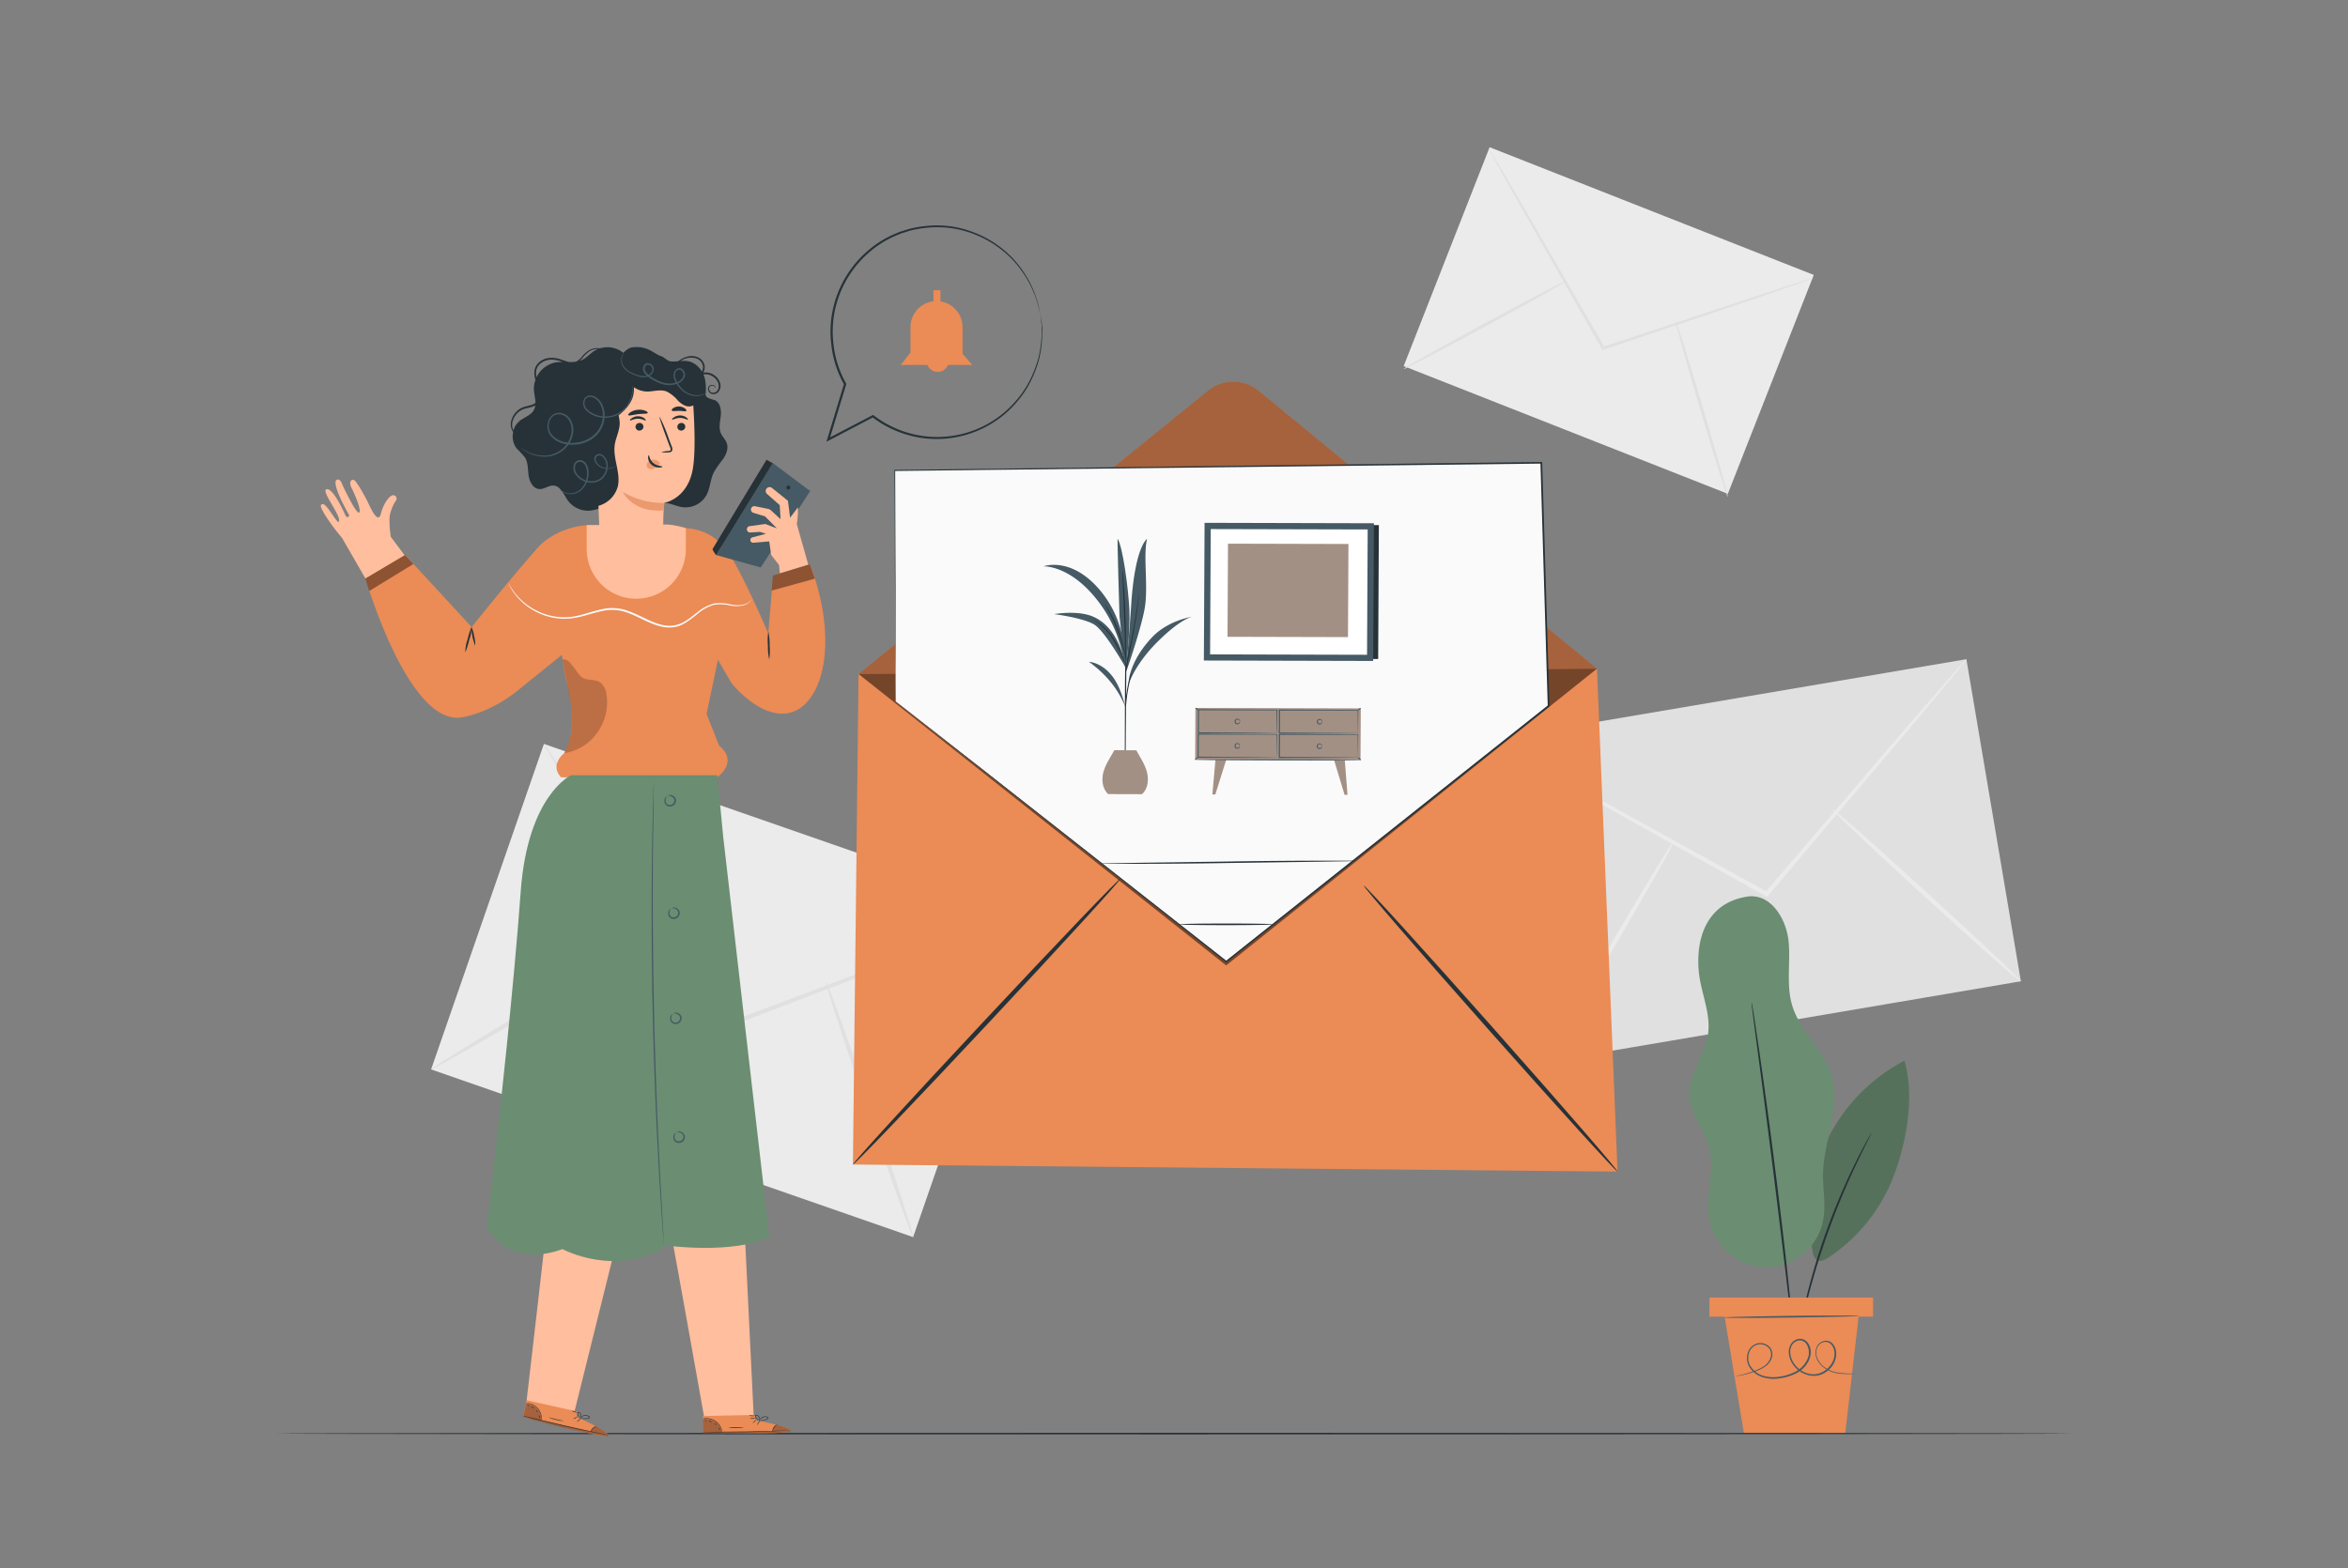
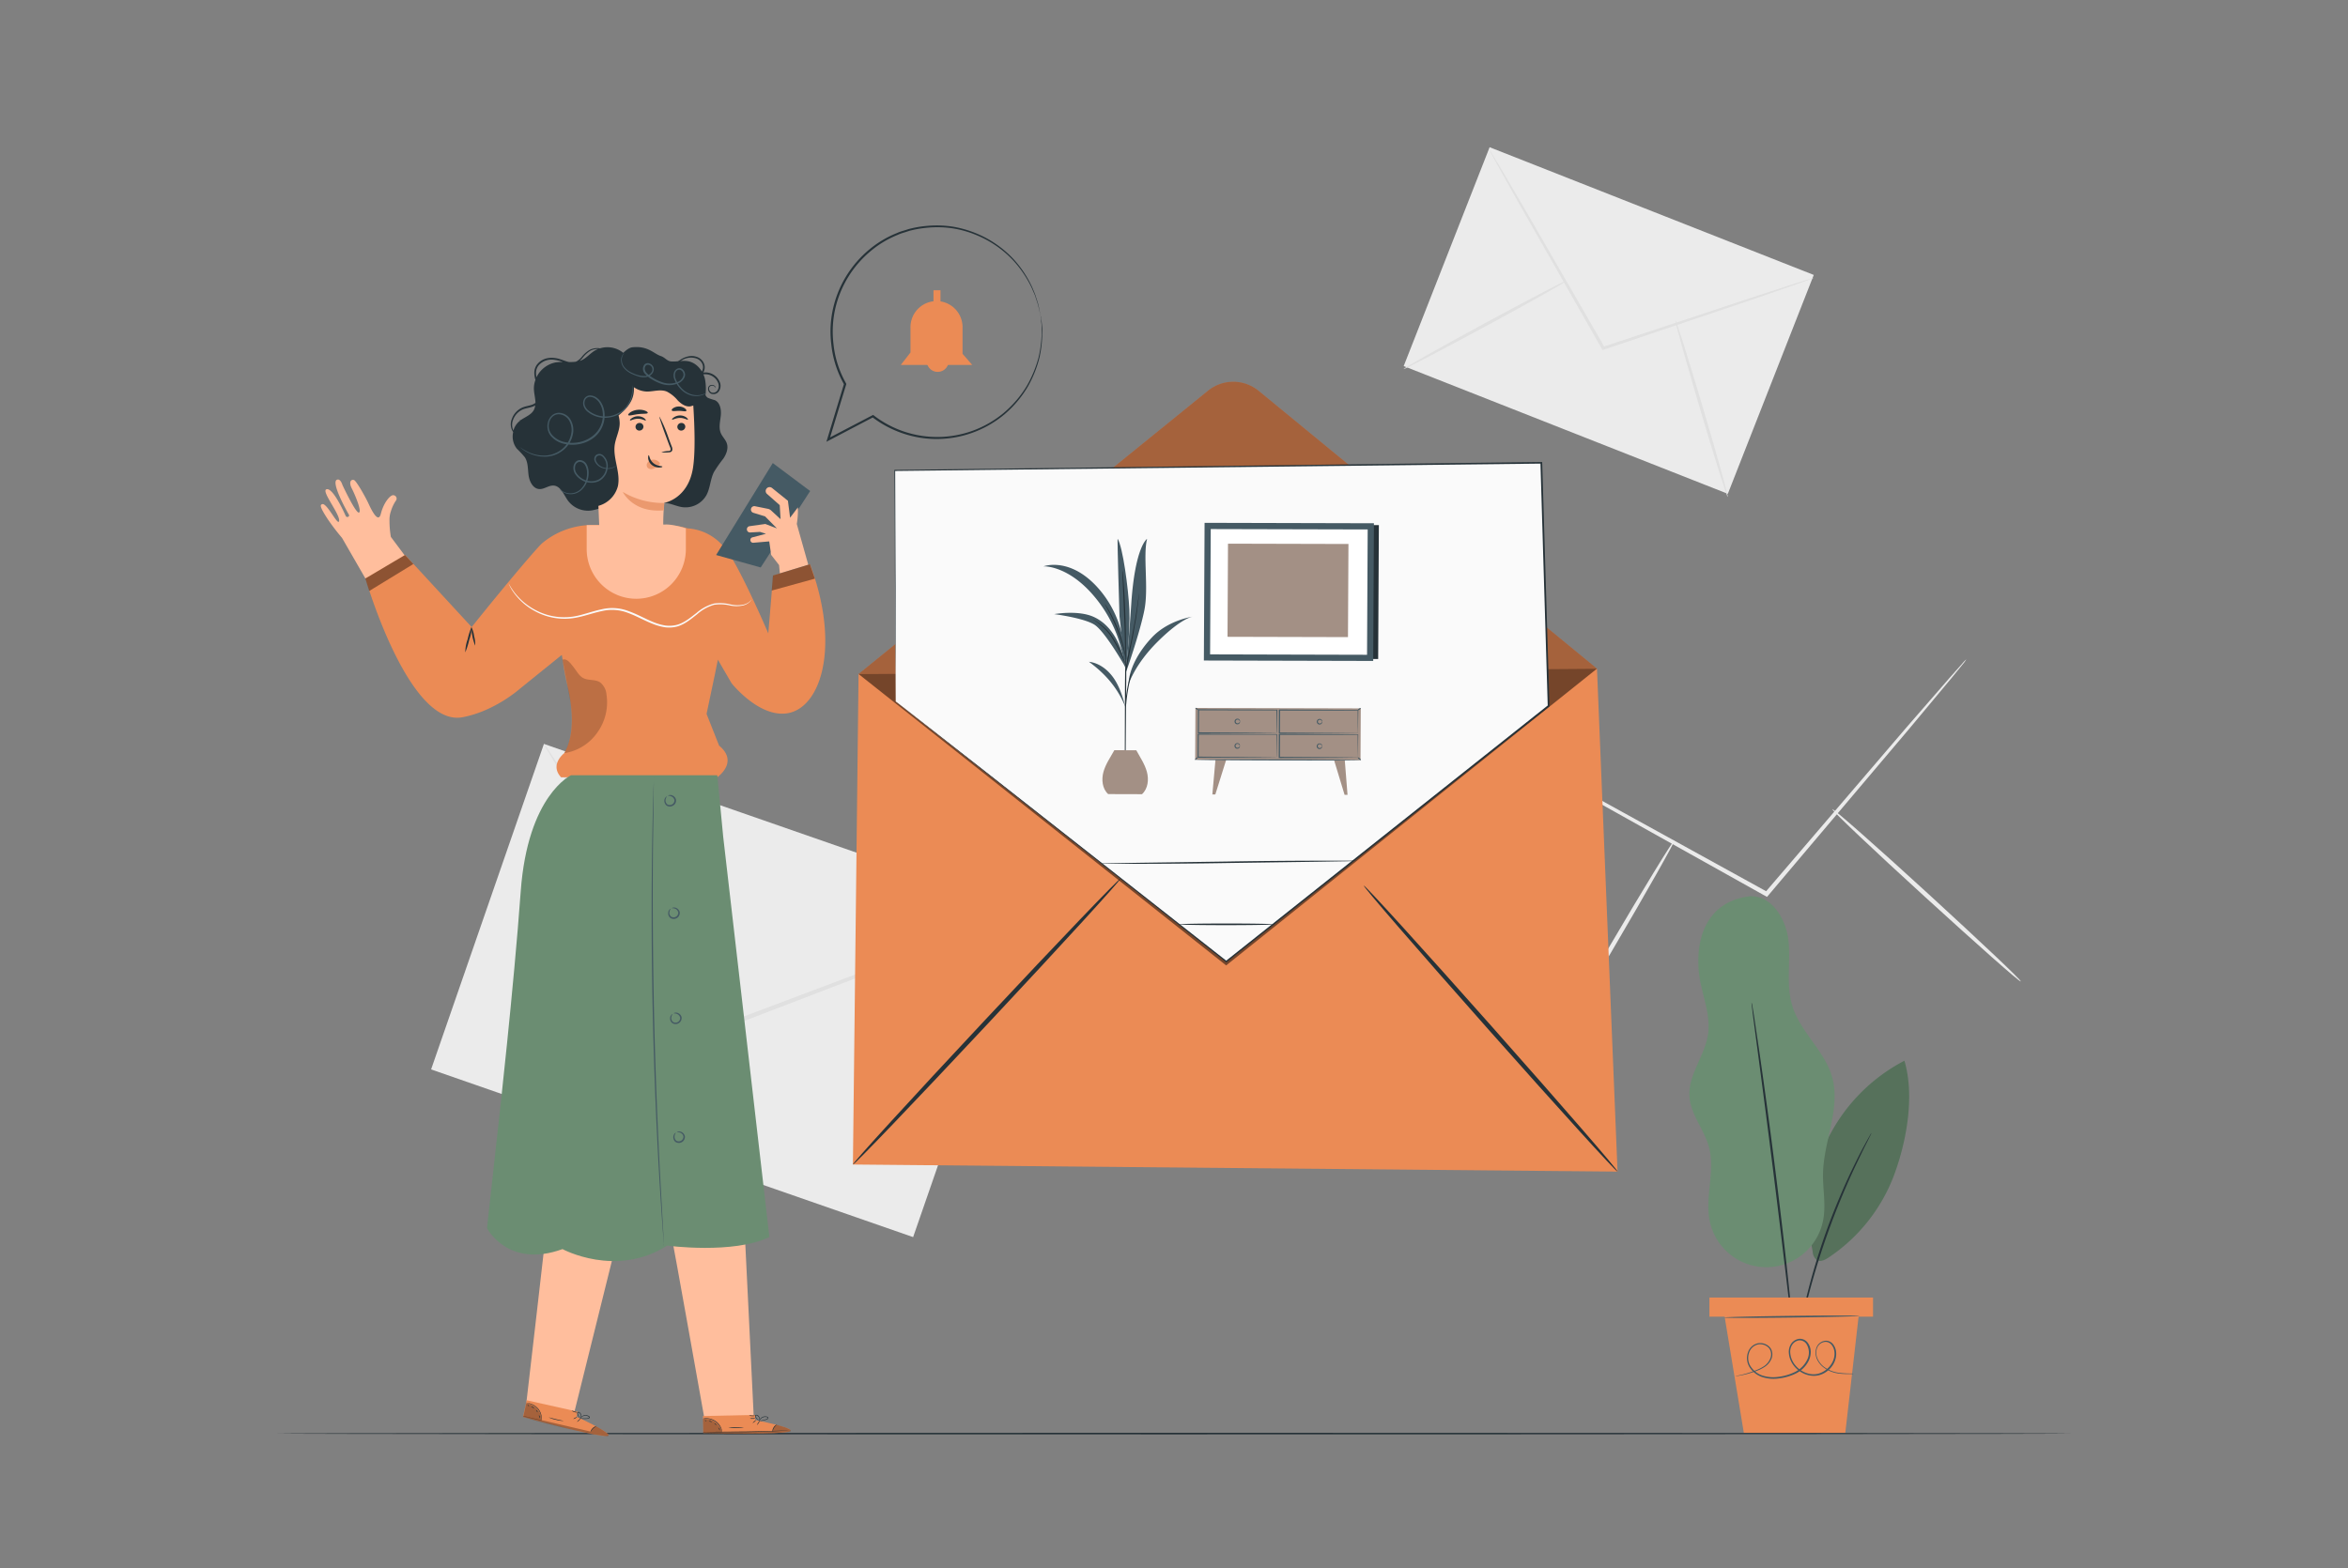
<svg xmlns="http://www.w3.org/2000/svg" width="470" height="314" fill="none">
  <rect width="100%" height="100%" fill="#808080" stroke="none" />
  <path d="M108.877 148.953l-22.584 65.175 96.488 33.577 22.584-65.174-96.488-33.578z" fill="#EBEBEB" />
  <path d="M205.358 182.516c-.38.223-.781.41-1.197.559l-3.503 1.419-12.959 5.08-42.977 16.485-.357.132-.201-.32-.495-.779-24.766-39.601-7.42-12.058-1.974-3.303a7.389 7.389 0 01-.626-1.187c.296.335.558.699.783 1.086l2.125 3.209 7.664 11.926 25.004 39.457c.163.27.332.534.488.779l-.557-.188 43.077-16.222 13.066-4.829 3.566-1.256a6.694 6.694 0 011.259-.389z" fill="#E0E0E0" />
-   <path d="M86.292 214.148c-.131-.22 10.221-6.625 23.118-14.312 12.897-7.687 23.462-13.735 23.594-13.515.132.22-10.221 6.626-23.124 14.312-12.903 7.687-23.456 13.703-23.588 13.515zm79.067-17.515c.238-.082 4.337 11.304 9.149 25.377 4.813 14.074 8.517 25.598 8.272 25.679-.244.082-4.336-11.304-9.149-25.377-4.813-14.074-8.516-25.597-8.272-25.679zm228.255-64.643l-95.477 16.217 10.908 64.493 95.477-16.218-10.908-64.492z" fill="#E0E0E0" />
  <path d="M393.603 132.018c-.214.36-.462.698-.739 1.011l-2.263 2.782-8.46 10.149a86295.95 86295.95 0 00-28.2 33.347l-.232.276-.313-.176-.764-.421-38.616-21.59-11.649-6.632-3.134-1.84a6.197 6.197 0 01-1.065-.697c.399.146.785.327 1.153.54l3.227 1.702 11.788 6.38 38.74 21.352.765.421-.545.101 28.413-33.178 8.667-9.966a588.582 588.582 0 002.387-2.682c.256-.315.537-.609.84-.879z" fill="#EBEBEB" />
  <path d="M309.035 212.722c-.207-.125 5.477-10.186 12.696-22.469 7.219-12.284 13.248-22.144 13.455-22.018.206.126-5.477 10.18-12.697 22.47-7.219 12.29-13.247 22.137-13.454 22.017zm57.753-50.698c.163-.176 8.774 7.391 19.157 16.912 10.384 9.52 18.731 17.383 18.562 17.584-.169.201-8.735-7.404-19.157-16.912-10.421-9.508-18.75-17.389-18.562-17.584zM298.177 29.477l-17.2 43.825 64.884 25.574 17.201-43.826-64.885-25.573z" fill="#EBEBEB" />
  <path d="M363.042 55.635a3.898 3.898 0 01-.834.345l-2.425.88-8.98 3.108-29.773 10.048-.244.081-.126-.226-.313-.54-15.786-27.7a3419.83 3419.83 0 01-4.725-8.429l-1.253-2.304a4.832 4.832 0 01-.401-.83c.194.237.366.492.514.76.338.572.789 1.32 1.359 2.249l4.901 8.333c4.111 7.116 9.745 16.85 15.961 27.632l.313.547-.369-.145 29.823-9.872 9.024-2.945 2.463-.735a5.73 5.73 0 01.871-.258z" fill="#E0E0E0" />
  <path d="M280.96 73.897c-.088-.151 7.15-4.24 16.162-9.125 9.011-4.886 16.381-8.717 16.462-8.566.082.15-7.144 4.239-16.162 9.106-9.017 4.867-16.381 8.742-16.462 8.585zm54.408-9.741c.17-.05 2.651 7.819 5.54 17.584 2.889 9.766 5.108 17.697 4.938 17.748-.169.05-2.65-7.813-5.539-17.584-2.889-9.772-5.108-17.697-4.939-17.748z" fill="#E0E0E0" />
  <path d="M414.59 287.046c0 .088-80.413.163-179.583.163s-179.597-.075-179.597-.163c0-.088 80.395-.163 179.597-.163 99.201 0 179.583.069 179.583.163z" fill="#263238" />
  <path d="M73.132 115.841l8.96-3.184-3.853-5.156a20.054 20.054 0 01-.276-3.448 5.328 5.328 0 01.301-1.746 8.016 8.016 0 01.934-1.997.683.683 0 00-.627-1.143c-.627.157-1.805 1.589-2.337 3.712-.533 2.123-1.987-1.005-2.507-2.129s-2.413-4.54-2.895-4.647c-.702-.157-.997.571-.42 1.683.576 1.111 2.062 4.578 1.447 4.842-.614.263-3.315-5.527-3.315-5.527s-.376-1.331-1.09-1.048c-1.29.502 2.05 6.437 2.381 6.989.232.39-.42.697-.626.27-.207-.427-2.576-5.834-3.892-5.331-1.009.383 2.701 4.904 2.57 6.28-.132 1.375-2.463-3.712-3.416-3.31-.35.151-.627.314 1.166 3.052a44.97 44.97 0 002.826 3.699l4.681 8.126" fill="#FFBE9D" />
  <path d="M153.789 126.818s-4.424-10.349-7.476-15.379c-2.876-4.735-6.686-5.502-8.717-5.652a13.777 13.777 0 00-2.581-.534l-16.576-.132a15.69 15.69 0 00-9.907 3.642c-.771.628-6.505 7.298-14.12 16.793l-13.316-14.444-7.94 4.71s8.623 29.836 19.427 27.789c6.43-1.199 11.443-5.671 11.443-5.671l8.429-6.807.194 1.13c.169 1.375.595 3.599.921 4.942 1.015 4.265 1.585 9.879-.627 13.597 0 0-3.001 2.304-.626 4.835h31.239s4.424-3.008.382-6.349l-2.506-6.349 1.635-7.749.627-3.103 2.751 4.723s5.439 6.858 11.098 6.016c6.8-1.017 10.741-13.433 4.606-29.849l-7.394 2.255-.966 11.586z" fill="#EB8B55" />
  <path opacity=".4" d="M73.13 115.841l.784 2.487 8.824-5.395-1.667-1.802-7.94 4.71z" fill="#000" />
  <path opacity=".2" d="M112.938 150.802a9.84 9.84 0 006.58-4.057 10.315 10.315 0 001.88-7.687 3.428 3.428 0 00-1.304-2.449c-.984-.628-2.331-.302-3.353-.848-.839-.446-1.284-1.363-1.88-2.116-.595-.754-1.391-1.922-2.256-1.545 0 0 1.047 5.526 1.504 7.988.458 2.462.627 5.997-.256 8.578a10.774 10.774 0 01-.915 2.136z" fill="#000" />
  <path d="M93.135 130.624a7.94 7.94 0 01.463-2.594c.192-.858.456-1.698.79-2.512a7.546 7.546 0 01-.464 2.594 15.524 15.524 0 01-.79 2.512z" fill="#263238" />
  <path d="M95.115 129.274a10.53 10.53 0 01-.752-3.724 5.39 5.39 0 01.54 1.827c.177.616.25 1.257.212 1.897z" fill="#263238" />
  <path d="M154.686 92.718l-11.342 18.413 8.923 2.493 9.902-15.304-7.483-5.602z" fill="#455A64" />
  <path d="M153.978 108.405l.383 2.695 1.585 2.041.157 1.67 5.69-1.733-2.3-8.164c.184-1.1.26-2.214.226-3.329l-1.567 2.079-.432-3.391-3.203-2.581a.78.78 0 00-1.015 1.18l2.576 2.274.169 2.807-1.88-1.733a1.362 1.362 0 00-.658-.34l-2.588-.521a.673.673 0 00-.717.331.684.684 0 00.022.708c.086.13.214.227.363.274l2.356.722 2.381 2.411-2.331-.891-3.165.446a.625.625 0 00-.526.628.628.628 0 00.627.628l2.011-.113 1.185.37-2.72.722a.543.543 0 00-.407.559.551.551 0 00.183.386.543.543 0 00.406.135l3.189-.27z" fill="#FFBE9D" />
  <path opacity=".4" d="M154.725 115.232l-.245 3.014 8.63-2.38-.99-2.889-7.395 2.255z" fill="#000" />
-   <path d="M143.342 111.156s-.764-1.036-.702-1.212c.063-.176 10.792-17.88 10.792-17.88l1.253.68-11.343 18.412zm14.184-13.816a.394.394 0 01.663.371.385.385 0 01-.267.286.393.393 0 01-.202.009.415.415 0 01-.219-.628" fill="#263238" />
  <path d="M150.4 120.067c-.08.168-.191.319-.326.446a2.936 2.936 0 01-1.397.729 6.262 6.262 0 01-2.507 0 8.571 8.571 0 00-3.215-.145 8.778 8.778 0 00-3.39 1.884c-1.122.861-2.306 1.928-3.898 2.431a6.317 6.317 0 01-2.507.194 10.962 10.962 0 01-2.506-.697c-1.642-.628-3.215-1.557-4.945-2.185a8.774 8.774 0 00-5.232-.364c-1.699.351-3.29.942-4.876 1.256a12.293 12.293 0 01-8.353-1.156 12.536 12.536 0 01-4.387-3.768 9.17 9.17 0 01-1.047-1.84c.044 0 .345.678 1.154 1.765a12.837 12.837 0 004.386 3.617 12.15 12.15 0 008.203 1.068c1.561-.34 3.134-.936 4.876-1.3a9.055 9.055 0 015.414.37c1.767.628 3.347 1.558 4.957 2.198.781.322 1.597.552 2.432.685a6.172 6.172 0 002.381-.176c1.504-.465 2.682-1.495 3.81-2.355a8.934 8.934 0 013.516-1.884 8.596 8.596 0 013.296.188 6.18 6.18 0 002.431.063 2.967 2.967 0 001.379-.628c.124-.125.241-.257.351-.396z" fill="#FAFAFA" />
-   <path d="M153.972 132.031a11.714 11.714 0 01-.256-2.782c-.087-.932-.06-1.87.081-2.795.197.914.283 1.848.257 2.782.086.932.059 1.87-.082 2.795z" fill="#263238" />
  <path d="M134.426 247.501c.269 1.093 6.661 37.008 6.661 37.008l9.795-.735-1.792-36.675-14.664.402z" fill="#FFBE9D" />
  <path d="M151.176 284.346l-.031-1.036-10.434.219.063 3.404h.626c2.87.094 14.602.289 16.5-.282 2.144-.622-6.724-2.305-6.724-2.305z" fill="#EB8B55" />
  <path opacity=".3" d="M144.541 286.782a3.367 3.367 0 00-1.372-2.034 3.708 3.708 0 00-2.444-.66l.056 2.707 3.76-.013z" fill="#000" />
  <path opacity=".3" d="M155.513 285.313s3.133.773 2.738 1.256c-.395.484-12.239.703-17.478.371v-.22l13.837-.138s.301-1.237.903-1.269z" fill="#000" />
  <path d="M140.623 286.713h.689l1.88.044c1.598 0 3.798.032 6.236 0 2.437-.031 4.637-.125 6.235-.207l1.88-.107.508-.037h.181-.695l-1.88.069c-1.592.056-3.798.132-6.229.169-2.432.038-4.638.05-6.236.05h-2.569v.019z" fill="#263238" />
  <path d="M154.624 286.726c.074-.296.185-.581.332-.848.18-.253.39-.483.627-.684a1.328 1.328 0 00-.74.628 1.258 1.258 0 00-.219.904zm-3.095-1.394s.169-.151.32-.377c.15-.226.238-.421.207-.44-.032-.018-.17.151-.314.377s-.244.421-.213.44zm-.854-.402s.188-.082.364-.232c.175-.151.294-.296.275-.321-.019-.025-.188.082-.363.233-.176.15-.301.301-.276.32zm-.55-.904c.175.059.362.078.545.056.182.019.366-.002.539-.063a1.376 1.376 0 00-.545-.056 1.406 1.406 0 00-.539.063zm-.195-.641c.187.116.406.171.626.157.214.032.432-.001.627-.094a4.101 4.101 0 00-.627 0 3.46 3.46 0 00-.626-.063z" fill="#263238" />
  <path d="M151.861 284.484c.222.035.449.035.671 0 .239-.03.474-.085.702-.163.142-.036.279-.091.407-.163a.324.324 0 00.099-.081.333.333 0 00.058-.114.218.218 0 00-.107-.245 1.25 1.25 0 00-1.504.358 1.12 1.12 0 00-.207.421v.169c.06-.195.158-.377.289-.534.15-.17.346-.294.564-.358a1.09 1.09 0 01.796.038c.106.069.068.189-.044.251a1.93 1.93 0 01-.376.157 4.745 4.745 0 01-.683.183c-.408.081-.665.081-.665.081z" fill="#263238" />
  <path d="M152.035 284.484a.633.633 0 00.063-.433.995.995 0 00-.188-.452.679.679 0 00-.564-.308.238.238 0 00-.162.102.249.249 0 00-.039.187c.017.1.058.195.119.276.093.137.202.261.326.371a.958.958 0 00.389.245s-.138-.107-.326-.302a2.1 2.1 0 01-.288-.37c-.094-.126-.163-.365 0-.396a.634.634 0 01.444.257.955.955 0 01.195.402c.024.139.035.28.031.421zm-11.262-.421s.301-.031.771 0a3.545 3.545 0 011.686.628 3.14 3.14 0 011.078 1.357c.169.414.188.691.213.691a.458.458 0 000-.195 2.658 2.658 0 00-.119-.521 3.028 3.028 0 00-1.091-1.426 3.388 3.388 0 00-1.754-.628 3.015 3.015 0 00-.57 0c-.145.063-.214.082-.214.094zm5.051 1.752c.501.102 1.013.14 1.523.113a6.342 6.342 0 001.517-.138c0-.037-.684 0-1.523 0-.84 0-1.511-.006-1.517.025z" fill="#263238" />
  <path d="M143.787 285.853s.057.132.132.276c.075.145.112.27.15.27.038 0 .05-.157-.037-.32-.088-.163-.22-.251-.245-.226zm-.783-.879s.044.125.15.226c.107.1.22.163.245.138.025-.025-.044-.126-.157-.226-.113-.101-.219-.157-.238-.138zm-1.109-.383c0 .031.144.031.301.075s.263.119.288.101c.025-.019-.062-.157-.25-.214-.188-.057-.351.006-.339.038zm-.788-.176s.05.075.138.107c.088.031.169.031.181 0 .013-.032-.05-.082-.137-.114-.088-.031-.169-.025-.182.007z" fill="#263238" />
  <path d="M109.51 244.506c-.05 1.124-4.117 36.097-4.117 36.097l9.581 2.129 8.843-35.633-14.307-2.593z" fill="#FFBE9D" />
  <path d="M115.407 283.661l.22-1.005-10.19-2.279-.746 3.322.627.176c2.764.778 14.113 3.768 16.099 3.661 2.206-.119-6.01-3.875-6.01-3.875z" fill="#EB8B55" />
  <path opacity=".3" d="M108.413 284.484a3.35 3.35 0 00-.846-2.305 3.703 3.703 0 00-2.218-1.224l-.589 2.644 3.653.885z" fill="#000" />
  <path opacity=".3" d="M119.393 285.64s2.839 1.494 2.363 1.884c-.477.389-12.051-2.242-17.065-3.812l.063-.208 13.473 3.14s.571-1.117 1.166-1.004z" fill="#000" />
-   <path d="M104.598 283.448l.169.056.495.145 1.824.49c1.547.402 3.684.935 6.059 1.476 2.375.54 4.537.985 6.104 1.287l1.88.345.508.082h.181l-.175-.044-.501-.107-1.88-.383a334.998 334.998 0 01-6.098-1.319 343.116 343.116 0 01-6.066-1.444l-1.817-.427-.502-.119a.59.59 0 00-.181-.038z" fill="#263238" />
  <path d="M118.188 286.801a3.77 3.77 0 01.526-.747c.239-.2.499-.373.777-.515-.331.037-.637.19-.865.433-.247.21-.405.507-.438.829zm-2.675-2.091s.206-.107.401-.295c.194-.189.332-.352.307-.371-.025-.018-.201.107-.395.289s-.338.352-.313.377zm-.733-.59a.872.872 0 00.407-.145c.207-.107.364-.22.345-.245-.019-.025-.2.032-.407.138-.207.107-.358.22-.345.252zm-.356-1.683c.151.15.342.253.551.295.199.079.416.101.627.063a3.117 3.117 0 00-.589-.176 4.219 4.219 0 00-.589-.182z" fill="#263238" />
  <path d="M116.041 283.963c.2.078.412.125.627.138.241.023.485.023.727 0 .143-.006.286-.027.426-.063a.35.35 0 00.207-.151.261.261 0 00.018-.141.26.26 0 00-.062-.129 1.256 1.256 0 00-1.548 0 1.058 1.058 0 00-.307.358c-.05.095-.057.157-.05.157.106-.173.244-.324.407-.445a1.18 1.18 0 01.627-.214 1.08 1.08 0 01.764.226c.088.094 0 .195-.106.232a2.124 2.124 0 01-.395.07 5.575 5.575 0 01-.708 0c-.376-.007-.621-.057-.627-.038z" fill="#263238" />
  <path d="M116.202 284.026s.138-.12.169-.402a1.016 1.016 0 00-.081-.484.674.674 0 00-.185-.276.67.67 0 00-.292-.157.244.244 0 00-.257.238.639.639 0 00.05.296c.057.153.132.299.226.433.08.134.189.248.32.333 0 0-.107-.138-.245-.371a2.487 2.487 0 01-.194-.427c-.063-.15-.069-.395.1-.383.169.013.301.207.37.352.066.137.1.287.1.439a1.9 1.9 0 01-.081.409zm-10.829-3.115s.295.038.746.195a3.494 3.494 0 011.491.992c.385.449.636.997.727 1.582.026.238.038.477.038.716 0 0 .031-.069.044-.188.019-.18.019-.361 0-.54a3.043 3.043 0 00-.715-1.639 3.412 3.412 0 00-1.566-1.005 2.936 2.936 0 00-.564-.113.566.566 0 00-.201 0zm4.488 2.907c.461.219.947.377 1.448.471.492.137.999.213 1.51.226 0-.031-.67-.144-1.479-.339-.808-.194-1.466-.389-1.479-.358z" fill="#263238" />
  <path d="M107.875 283.366s0 .145.063.302c.062.157.044.289.081.295.038.006.088-.138.044-.314s-.163-.302-.188-.283zm-.559-1.036s0 .132.101.251c.1.119.175.207.2.195.025-.013 0-.132-.094-.251-.094-.12-.175-.214-.207-.195zm-.984-.641c0 .038.138.063.276.145.138.081.232.182.263.169.031-.012 0-.169-.201-.27-.2-.1-.338-.075-.338-.044zm-.721-.345s.032.088.107.138c.075.05.156.069.175.038.018-.032 0-.088-.107-.138-.106-.05-.156-.076-.175-.038zM145.48 88.749c-.257-.747-.89-1.306-1.197-2.035-.457-1.092-.119-2.33 0-3.504s-.125-2.606-1.197-3.09a11.078 11.078 0 01-1.378-.458c-.84-.528-.796-1.72-.872-2.707a5.546 5.546 0 00-.488-1.884l.175-.056a2.776 2.776 0 013.202 1.588 1.631 1.631 0 01-.112 1.577 1.034 1.034 0 01-1.216.395.862.862 0 01-.445-.954.628.628 0 01.689-.39.675.675 0 01.483.27c.075.114.081.195.094.189.012-.006 0-.082 0-.22a.738.738 0 00-.533-.383.93.93 0 00-.482.038.715.715 0 00-.42.427 1.066 1.066 0 00.52 1.256 1.296 1.296 0 001.579-.44 1.936 1.936 0 00.188-1.884 3.099 3.099 0 00-3.296-1.884 2.069 2.069 0 00.194-1.67 2.344 2.344 0 00-1.448-1.457 3.127 3.127 0 00-1.836-.1 4.651 4.651 0 00-1.447.627c-.408.264-.721.553-1.022.748-.249.18-.54.292-.846.326a1.327 1.327 0 01-.758-.157s.194.302.765.302a1.83 1.83 0 00.946-.296c.332-.188.664-.47 1.053-.703a3.435 3.435 0 013.02-.446 2.012 2.012 0 011.253 1.256 1.624 1.624 0 01-.432 1.677 3.65 3.65 0 00-1.354-1.394c-1.253-.71-3.133-.365-3.76.93L124.819 70.7a5.011 5.011 0 00-4.725-.948l-.213-.038a3.44 3.44 0 00-1.736.29 5.648 5.648 0 00-1.749 1.531 4.012 4.012 0 01-.983.823 1.966 1.966 0 01-.201.076 9.032 9.032 0 01-1.372.05c-.865-.201-1.761-.697-2.827-.804a4.373 4.373 0 00-1.779.126 3.425 3.425 0 00-1.592 1.01 2.721 2.721 0 00-.689 1.828c.008.484.084.963.225 1.426a4.91 4.91 0 00-.301 1.947c.044.872.295 1.79.307 2.643a2.498 2.498 0 01-.846.434c-.538.17-1.121.25-1.673.464a3.903 3.903 0 00-2.218 2.355 2.744 2.744 0 00-.189 1.335c.048.454.207.889.465 1.265a3.973 3.973 0 00.727 3.322c.57.544 1.108 1.12 1.61 1.727.677 1.05.577 2.4.752 3.637.176 1.237.884 2.643 2.131 2.725 1.002.063 1.88-.779 2.907-.697 1.404.113 1.981 1.802 2.795 2.958a5.01 5.01 0 004.669 2.035c1.253-.17 2.544-.848 3.791-.534 1.573.402 2.507 2.248 4.13 2.48 1.191.17 2.3-.628 3.19-1.444.89-.816 1.786-1.758 2.977-1.972 1.428-.257 2.807.628 4.248.804a4.802 4.802 0 004.738-2.38c.79-1.438.783-3.203 1.529-4.666a26.198 26.198 0 011.88-2.682c.589-.885 1.047-2.022.683-3.077zm-41.235-4.635a.837.837 0 00-.351 0s.107 0 .282.07l-.194.144a3.768 3.768 0 00-1.216 1.884 2.703 2.703 0 01-.062-2.142 3.601 3.601 0 012.055-2.135c.502-.188 1.072-.27 1.655-.446a2.68 2.68 0 00.714-.32 2.381 2.381 0 01-.294.973c-.539.936-1.68 1.332-2.589 1.972zm7.019-11.555a5.41 5.41 0 00-3.873 2.977 4.083 4.083 0 01-.1-.86 2.403 2.403 0 01.595-1.596 3.463 3.463 0 013.058-1.036 7.216 7.216 0 011.686.434 9.018 9.018 0 00-1.366.081zm5.158-.433c-.126.056-.257.094-.383.138a6.67 6.67 0 00.52-.527 5.813 5.813 0 011.642-1.52 3.197 3.197 0 011.523-.327 4.07 4.07 0 00-.777.383c-.877.565-1.573 1.413-2.525 1.853z" fill="#263238" />
  <path d="M138.713 93.698c.489-3.09.338-8.164.075-12.316a6.566 6.566 0 00-7.232-6.123l-10.772 1.143a2.175 2.175 0 00-1.949 2.217l1.109 26.521h-2.506v4.804a9.957 9.957 0 002.907 7.034 9.916 9.916 0 0014.038 0 9.962 9.962 0 002.907-7.034v-4.157s-2.582-.848-4.148-.76h-.382c0-2.431.2-4.334.2-4.334s4.769-.772 5.753-6.995z" fill="#FFBE9D" />
  <path d="M137.176 85.408a.805.805 0 01-.771.804.756.756 0 01-.821-.722.805.805 0 01.771-.804.766.766 0 01.821.722zm.515-1.382c-.1.1-.702-.345-1.56-.345-.859 0-1.486.433-1.58.326-.094-.106.057-.232.333-.433a2.22 2.22 0 011.253-.39c.45-.002.889.139 1.253.403.257.2.351.39.301.44zm-8.893 1.382a.8.8 0 01-.764.804.756.756 0 01-.821-.722.794.794 0 01.765-.804.758.758 0 01.561.188.767.767 0 01.259.534zm.469-1.225c-.1.107-.702-.339-1.56-.339-.859 0-1.485.434-1.579.327-.094-.107.056-.233.332-.434a2.126 2.126 0 011.253-.389c.45-.006.89.135 1.253.402.257.201.351.402.301.433zm3.111 6.368a5.663 5.663 0 011.391-.25c.219 0 .426-.064.463-.214a1.13 1.13 0 00-.144-.628 53.483 53.483 0 01-.626-1.67c-.896-2.375-1.548-4.328-1.448-4.365a29.734 29.734 0 011.799 4.239c.213.59.419 1.143.626 1.683.139.264.179.569.113.86a.56.56 0 01-.363.32c-.121.033-.245.05-.37.05a5.56 5.56 0 01-1.441-.025z" fill="#263238" />
  <path d="M132.972 100.712a15.764 15.764 0 01-8.316-2.223s2.018 4.277 8.228 3.693l.088-1.47zm-.959-8.088a1.544 1.544 0 00-1.385-.578 1.406 1.406 0 00-.971.527.892.892 0 00-.069 1.024 1.05 1.05 0 001.122.283c.402-.137.775-.35 1.097-.628a.97.97 0 00.244-.258.286.286 0 00.05-.16.286.286 0 00-.05-.16" fill="#EB996E" />
  <path d="M129.858 91.148c.138 0 .138.923.934 1.583.796.659 1.786.559 1.792.69.007.132-.219.183-.626.195a2.291 2.291 0 01-1.492-.527 1.991 1.991 0 01-.727-1.326c-.019-.389.057-.621.119-.615zm-.208-8.466c-.081.233-.94.12-1.943.245-1.002.126-1.817.396-1.949.182-.062-.094.082-.313.408-.54.434-.285.931-.46 1.447-.508a3.297 3.297 0 011.523.175c.37.151.583.333.514.446zm7.729-.414c-.151.195-.746 0-1.454 0s-1.31.132-1.448-.075c-.063-.1 0-.296.295-.478a2.04 2.04 0 011.178-.32c.417.007.822.143 1.159.39.251.188.332.389.27.483z" fill="#263238" />
  <path d="M141.101 75.831c-.427-1.658-1.68-3.19-3.359-3.504-1.097-.201-2.219.12-3.328.05-.921-.056-1.253-.791-2.124-1.08-1.454-.477-2.57-2.098-5.709-1.758-.84.094-1.918 1.067-2.689 2.172-1.203-.52-2.788.038-3.653.421-1.799.785-2.92 2.813-3.278 4.873-.357 2.06-.062 4.177.226 6.249.132.942.263 1.884.401 2.838.051.63.219 1.243.495 1.81l-1.429 13.313a5.513 5.513 0 004.347-.422 5.532 5.532 0 002.684-3.453c.552-2.619-.902-5.282-.67-7.95.138-1.59 1.034-3.065 1.028-4.66a6.307 6.307 0 00-.226-1.551c2.507-2.054 3.171-3.706 3.065-5.652a4.828 4.828 0 002.632.873c1.328 0 2.713-.503 3.954 0a6.902 6.902 0 012.212 1.796c.683.678 1.567 1.3 2.507 1.168a6.55 6.55 0 001.303-.459 1.567 1.567 0 011.341 0c.507-1.643.6-3.386.27-5.074z" fill="#263238" />
  <path d="M103.977 89.465c.642.467 1.334.863 2.061 1.18.854.36 1.769.555 2.695.572a5.723 5.723 0 003.44-1.036 5.25 5.25 0 002.219-3.642 3.813 3.813 0 00-.47-2.337 2.513 2.513 0 00-2.037-1.256 1.834 1.834 0 00-1.178.39 2.332 2.332 0 00-.727 1.086 2.71 2.71 0 00.476 2.594 4.52 4.52 0 002.457 1.47c.987.233 2.013.25 3.008.05.998-.2 1.936-.63 2.738-1.257a5.182 5.182 0 001.699-2.342 5.243 5.243 0 00.225-2.788 4.118 4.118 0 00-.464-1.256 2.876 2.876 0 00-.846-.993 2.004 2.004 0 00-1.146-.433 1.058 1.058 0 00-.959.54 1.52 1.52 0 00-.119 1.124c.121.374.337.71.626.974a5.402 5.402 0 007.295-.283 5.655 5.655 0 001.372-2.374 6.35 6.35 0 00.195-2.348c.057.204.091.415.1.628a5.43 5.43 0 01-.163 1.777 5.87 5.87 0 01-1.366 2.468 5.396 5.396 0 01-3.334 1.639 5.49 5.49 0 01-4.293-1.288 2.44 2.44 0 01-.689-1.099 1.821 1.821 0 01.144-1.35 1.368 1.368 0 011.216-.697c.485.02.951.192 1.335.49.389.286.709.658.933 1.086a4.6 4.6 0 01.508 1.376c.195.99.115 2.016-.232 2.964a5.563 5.563 0 01-1.799 2.512 6.879 6.879 0 01-2.882 1.306 7.337 7.337 0 01-3.134-.056 4.883 4.883 0 01-2.638-1.583 3.068 3.068 0 01-.626-1.4 3.29 3.29 0 01.119-1.508 2.67 2.67 0 01.833-1.256 2.177 2.177 0 011.391-.452 2.776 2.776 0 012.281 1.432c.427.764.6 1.643.495 2.512a5.479 5.479 0 01-2.362 3.806 5.825 5.825 0 01-3.572 1.03 7.213 7.213 0 01-2.745-.628 7.376 7.376 0 01-1.542-.898c-.162-.12-.275-.226-.357-.29l-.181-.156zm37.487-10.821a1.188 1.188 0 01-.301.208 3.392 3.392 0 01-.984.364 4.18 4.18 0 01-1.667 0 4.54 4.54 0 01-1.961-1.017 5.895 5.895 0 01-1.542-2.192 1.983 1.983 0 01-.05-1.551c.12-.268.325-.49.583-.628a.975.975 0 01.902 0 1.383 1.383 0 01.627 1.595 2.293 2.293 0 01-1.253 1.306 4.74 4.74 0 01-3.629.057 8.965 8.965 0 01-1.673-.81 6.171 6.171 0 01-1.423-1.137 1.435 1.435 0 01-.144-1.784.928.928 0 01.903-.32c.303.067.573.238.764.484.191.24.279.548.245.854-.04.286-.162.554-.351.772a2.012 2.012 0 01-1.373.69 3.578 3.578 0 01-1.41-.181 10.34 10.34 0 01-1.197-.465 4.31 4.31 0 01-1.748-1.344 2.458 2.458 0 01-.451-1.608c.022-.357.148-.7.363-.986a.949.949 0 01.276-.244 1.925 1.925 0 00-.508 1.256 2.35 2.35 0 00.47 1.482c.448.56 1.033.992 1.699 1.256a5.471 5.471 0 002.506.59 1.733 1.733 0 001.178-.628.967.967 0 00.088-1.256c-.282-.37-.883-.534-1.165-.15a.884.884 0 00-.17.677c.037.256.146.496.314.691.394.414.846.77 1.341 1.055a8.241 8.241 0 001.61.773 4.377 4.377 0 003.372 0 1.935 1.935 0 001.059-1.1 1.062 1.062 0 00-.483-1.255.778.778 0 00-.9.184.786.786 0 00-.165.28 1.71 1.71 0 00.044 1.319 5.7 5.7 0 001.441 2.11 4.384 4.384 0 001.843 1.018 4.06 4.06 0 001.598.081 5.244 5.244 0 001.322-.446zm-18.1 14.608a.957.957 0 01-.263.213 2.49 2.49 0 01-.915.364 2.922 2.922 0 01-1.548-.1 2.501 2.501 0 01-1.573-1.35 1.065 1.065 0 01.238-1.256 1.102 1.102 0 011.348 0 2.772 2.772 0 01.965 2.681 3.289 3.289 0 01-1.811 2.569 3.698 3.698 0 01-3.372-.251 3.767 3.767 0 01-1.291-1.2 2.166 2.166 0 01-.307-1.714c.076-.292.23-.557.445-.766a1.132 1.132 0 01.834-.32 1.64 1.64 0 011.341.897c.232.456.358.958.37 1.47.018.47-.028.942-.138 1.4a4.396 4.396 0 01-1.254 2.18 3.13 3.13 0 01-3.415.627 2.7 2.7 0 01-.815-.552 1.034 1.034 0 01-.213-.264c.322.285.685.518 1.078.69.467.182.97.244 1.467.183a2.976 2.976 0 001.729-.835 4.174 4.174 0 001.128-2.066c.101-.434.139-.88.113-1.325a3.062 3.062 0 00-.345-1.326 1.322 1.322 0 00-1.078-.734 1.013 1.013 0 00-.94.854 1.811 1.811 0 00.27 1.444c.301.45.702.824 1.172 1.093a3.408 3.408 0 003.108.226 3.004 3.004 0 001.642-2.317 2.514 2.514 0 00-.815-2.4.826.826 0 00-1.021 0 .808.808 0 00-.182.942 2.316 2.316 0 001.391 1.257c.468.174.973.225 1.467.15a3.73 3.73 0 001.19-.464z" fill="#455A64" />
  <path d="M97.478 245.912s4.193 8.164 15.122 4.195c0 0 10.703 5.828 20.943-.697 0 0 13.254 1.778 20.467-1.72l-9.249-80.158-1.179-12.309h-29.271s-8.686 3.963-10.083 23.311c-1.398 19.349-4.387 45.926-4.387 45.926l-2.362 21.452z" fill="#6B8D72" />
  <path d="M132.917 249.655v-.245c0-.163-.038-.408-.063-.71-.05-.628-.119-1.563-.213-2.738a725.285 725.285 0 01-.658-10.048c-.507-8.503-1.046-20.271-1.328-33.284a903.172 903.172 0 01-.113-33.284c.069-4.264.144-7.711.226-10.092.037-1.18.069-2.097.094-2.744v-.716a1.183 1.183 0 010-.238c.009.079.009.159 0 .238v.716c0 .628 0 1.57-.032 2.744 0 2.399-.069 5.847-.119 10.092a1110.39 1110.39 0 00.207 33.284c.282 12.987.79 24.762 1.253 33.284.232 4.246.42 7.681.558 10.048.063 1.175.113 2.098.15 2.738 0 .302 0 .541.032.716.008.08.011.159.006.239zm2.569-22.947s.063-.088.226-.132c.241-.052.493-.021.714.088a1.244 1.244 0 01.67.848 1.217 1.217 0 01-1.93 1.105 1.261 1.261 0 01-.382-1.017c.018-.247.12-.479.288-.66.119-.119.22-.144.226-.132a1.554 1.554 0 00-.282.804c0 .146.031.29.091.423.059.133.145.252.254.35a.94.94 0 001.441-.823 1.001 1.001 0 00-.489-.691 1.415 1.415 0 00-.827-.163zm-.653-23.801s.063-.082.226-.126c.241-.056.494-.025.714.088a1.193 1.193 0 01.671.848 1.224 1.224 0 01-.609 1.171 1.21 1.21 0 01-1.315-.072 1.202 1.202 0 01-.382-1.011c.02-.235.119-.457.281-.628.126-.126.22-.145.226-.132a1.548 1.548 0 00-.282.798 1.047 1.047 0 00.345.772.93.93 0 001.322-.327.929.929 0 00.119-.489 1.04 1.04 0 00-.482-.697 1.557 1.557 0 00-.834-.195zm-.382-21.051s.063-.081.232-.125c.239-.056.49-.025.708.088a1.205 1.205 0 01.677.847 1.219 1.219 0 01-1.281 1.334 1.212 1.212 0 01-.649-.235 1.21 1.21 0 01-.382-1.011c.017-.245.116-.477.282-.659.125-.119.219-.145.232-.132-.171.233-.271.51-.289.798a1.017 1.017 0 00.351.772.934.934 0 001.435-.816 1.04 1.04 0 00-.482-.697 1.553 1.553 0 00-.834-.164zm-.745-22.52s.063-.088.226-.132a1.06 1.06 0 01.714.095 1.205 1.205 0 01.67.847 1.136 1.136 0 01-.626 1.175 1.15 1.15 0 01-1.322-.076 1.251 1.251 0 01-.383-1.017c.025-.235.126-.456.289-.628.125-.119.219-.144.225-.132a1.55 1.55 0 00-.282.804 1.033 1.033 0 00.345.772.932.932 0 00.967.022.938.938 0 00.474-.844 1.011 1.011 0 00-.489-.691 1.404 1.404 0 00-.808-.195z" fill="#455A64" />
  <path d="M171.857 134.957l147.811-1.074 4.118 100.706-153.057-1.419 1.128-98.213zm-.007 0l69.961-56.727a8.022 8.022 0 0110.145.038l67.712 55.615" fill="#EB8B55" />
  <path opacity=".3" d="M171.85 134.957l69.961-56.727a8.022 8.022 0 0110.145.038l67.712 55.615" fill="#000" />
  <path d="M170.729 233.17c-.182-.176 11.649-13.125 26.432-28.919 14.783-15.795 26.909-28.461 27.097-28.292.188.17-11.649 13.119-26.432 28.92-14.783 15.8-26.909 28.461-27.097 28.291zm153.057 1.419c-.188.17-11.712-12.516-25.737-28.329-14.025-15.813-25.242-28.775-25.067-28.944.176-.17 11.713 12.516 25.738 28.335 14.024 15.819 25.267 28.769 25.066 28.938z" fill="#263238" />
  <path opacity=".5" d="M319.669 133.883l-74.228 59.422-73.584-58.348" fill="#000" />
  <path d="M179.296 140.458L179.07 94.2l129.426-1.539 1.46 48.677-64.522 51.188-66.138-52.068z" fill="#FAFAFA" />
  <path d="M179.296 140.458s.42.314 1.215.936l3.51 2.738 13.379 10.469 48.134 37.818h-.163l64.503-51.207-.062.132c-.276-9.282-.571-19.028-.872-28.938-.194-6.676-.394-13.27-.589-19.738l.163.157L179.089 94.3l.1-.1c.05 14.551.094 26.112.119 34.038v9.106c0-2.067-.044-5.112-.075-9.069-.05-7.938-.125-19.505-.219-34.075v-.107h.1l129.432-1.589h.156v.164c.195 6.462.389 13.056.589 19.731.301 9.917.589 19.657.871 28.945v.082l-.062.05-64.547 51.163-.081.063-.082-.063-48.103-37.944-13.298-10.519-3.509-2.763a81.006 81.006 0 01-1.184-.955z" fill="#263238" />
  <path d="M271.485 172.367c-.17.029-.342.042-.514.038l-1.492.044-5.464.088-18.042.257c-7.044.12-13.43.157-18.048.164h-6.956a3.27 3.27 0 01-.514-.032c.17-.029.342-.041.514-.038l1.491-.037 5.465-.094 18.042-.258c7.043-.119 13.429-.157 18.041-.163h6.963c.171-.001.343.01.514.031zm-16.663 12.711c0 .088-4.218.163-9.4.163-5.183 0-9.401-.075-9.401-.163 0-.088 4.224-.164 9.401-.164 5.176 0 9.4.069 9.4.164z" fill="#263238" />
  <path d="M180.311 73.068h14.3l-1.936-2.223v-5.332c0-1.386-.55-2.715-1.527-3.695a5.21 5.21 0 00-5.682-1.132 5.214 5.214 0 00-3.213 4.827v5.068l-1.942 2.487z" fill="#EB8B55" />
  <path d="M185.494 72.365a2.219 2.219 0 00.824 1.613 2.214 2.214 0 001.752.453 2.206 2.206 0 001.813-1.883c.042-.31.018-.625-.071-.925m-1.555-13.508h-1.403v2.99h1.403v-2.99z" fill="#EB8B55" />
  <path d="M208.31 63.265a2.723 2.723 0 01-.1-.377c-.062-.27-.144-.628-.25-1.105-.131-.6-.301-1.193-.508-1.771-.125-.34-.213-.722-.382-1.105l-.533-1.219a21.809 21.809 0 00-3.791-5.614 21.038 21.038 0 00-7.226-4.974 20.768 20.768 0 00-4.85-1.382 21.127 21.127 0 00-5.427-.087c-.95.1-1.892.263-2.82.49-.47.1-.928.282-1.404.426a9.57 9.57 0 00-1.397.51 19.86 19.86 0 00-5.296 3.183 21.127 21.127 0 00-7.081 11.348 20.81 20.81 0 00-.407 7.285 20.167 20.167 0 002.149 7.21l.364.684.044.088v.094c-1.16 3.768-2.288 7.536-3.391 11.134l-.294-.27 8.955-4.678.106-.057.101.076a20.806 20.806 0 0026.012-.453 21.7 21.7 0 004.707-5.526 23.475 23.475 0 002.287-5.564c.351-1.478.561-2.985.627-4.503v-1.651c0-.484-.075-.867-.101-1.2-.025-.333-.05-.553-.062-.735a1.055 1.055 0 010-.25c.022.08.037.161.044.244 0 .184.031.43.094.735.037.333.081.728.138 1.206.056.477 0 1.036 0 1.658a22.822 22.822 0 01-.564 4.546 23.196 23.196 0 01-2.256 5.652 21.882 21.882 0 01-4.738 5.652 21.151 21.151 0 01-16.82 4.685 21.451 21.451 0 01-9.632-4.126h.213l-8.942 4.691-.451.239.15-.509 3.384-11.134v.182l-.37-.697a20.663 20.663 0 01-2.193-7.367 20.897 20.897 0 01.426-7.454 21.515 21.515 0 017.238-11.561 20.393 20.393 0 015.408-3.222c.46-.209.936-.381 1.423-.515.482-.138.946-.32 1.429-.42a20.05 20.05 0 012.864-.49 21.208 21.208 0 015.514.112 21.61 21.61 0 014.913 1.432 21.167 21.167 0 017.282 5.1 21.586 21.586 0 013.76 5.714c.182.44.357.848.514 1.256.157.409.251.78.37 1.124.203.584.36 1.182.47 1.79.087.471.163.842.213 1.118.037.115.066.233.087.352z" fill="#263238" />
  <path d="M381.209 212.396c2.049 6.939.495 15.863-1.987 22.658a34.34 34.34 0 01-13.248 16.774c-.676.446-1.548.879-2.262.496a2.314 2.314 0 01-.871-1.752 35.435 35.435 0 012.85-22.167 35.332 35.332 0 0115.543-16.028" fill="#6B8D72" />
  <path opacity=".2" d="M381.209 212.396c2.049 6.939.495 15.863-1.987 22.658a34.34 34.34 0 01-13.248 16.774c-.676.446-1.548.879-2.262.496a2.314 2.314 0 01-.871-1.752 35.435 35.435 0 012.85-22.167 35.332 35.332 0 0115.543-16.028" fill="#000" />
  <path d="M350.426 179.457c4.312-.119 7.157 4.685 7.589 8.993.433 4.308-.52 8.792.74 12.912 1.579 5.25 6.504 9.018 7.983 14.312 1.755 6.236-1.66 12.711-1.823 19.185-.082 3.14.626 6.337.031 9.42a11.604 11.604 0 01-3.942 6.745 11.564 11.564 0 01-7.317 2.707 11.564 11.564 0 01-7.37-2.561 11.6 11.6 0 01-4.075-6.665c-1.009-4.848 1.128-10.004-.151-14.795-.946-3.536-3.691-6.544-3.916-10.199-.263-4.352 3.096-8.114 3.722-12.428.627-4.314-1.554-8.528-1.88-12.88-.583-7.8 2.638-13.923 10.403-14.758" fill="#6B8D72" />
  <path d="M359.875 268.288c.059-.14.103-.285.132-.434.075-.326.169-.747.282-1.256.231-1.086.626-2.662 1.065-4.603a150.077 150.077 0 0110.421-29.321 188.623 188.623 0 012.081-4.245l.57-1.15c.073-.131.132-.27.176-.414a1.9 1.9 0 00-.245.37l-.626 1.118a92.097 92.097 0 00-2.2 4.195 131.332 131.332 0 00-10.447 29.378c-.432 1.953-.752 3.542-.94 4.647-.081.509-.15.93-.206 1.256-.038.15-.059.304-.063.459zm-9.273-67.554c.002.231.023.462.062.69.057.484.138 1.143.238 1.972l.959 7.254c.809 6.123 1.924 14.576 3.096 23.927 1.172 9.35 2.181 17.822 2.901 23.958.364 3.033.658 5.507.871 7.259.107.829.188 1.489.251 1.972.022.231.06.46.113.685.019-.23.019-.461 0-.691-.044-.49-.1-1.149-.176-1.984-.181-1.759-.432-4.233-.739-7.279-.627-6.142-1.611-14.62-2.782-23.971a1270.815 1270.815 0 00-3.221-23.92c-.452-3.021-.821-5.483-1.078-7.228-.138-.829-.245-1.483-.32-1.966a3.773 3.773 0 00-.175-.678z" fill="#263238" />
  <path d="M374.927 259.803h-32.749v3.831h32.749v-3.831zm-29.708 3.831l3.841 23.249h20.317l2.657-23.249h-26.815z" fill="#EB8B55" />
  <path d="M372.139 263.477c0 .094-6.047.239-13.511.333-7.463.094-13.511.094-13.511 0s6.048-.239 13.511-.333c7.464-.094 13.511-.088 13.511 0zm-1.114 11.637h-.727a14.065 14.065 0 01-2.093-.081 6.389 6.389 0 01-3.096-1.169 4.339 4.339 0 01-1.347-1.595 3.145 3.145 0 01-.195-2.336 2.123 2.123 0 012.043-1.482c.483.04.932.265 1.254.628.314.381.529.834.626 1.319.395 1.984-.996 4.195-3.133 4.886-2.137.691-4.744-.503-5.809-2.669a4.461 4.461 0 01-.477-1.759 2.935 2.935 0 01.477-1.808 2.281 2.281 0 011.629-.98 1.955 1.955 0 011.723.854 3.05 3.05 0 01.558 1.84 4.06 4.06 0 01-.47 1.821 5.647 5.647 0 01-2.607 2.475 10.605 10.605 0 01-3.34.948 7.305 7.305 0 01-3.321-.289 4.783 4.783 0 01-2.507-1.959 3.453 3.453 0 01-.501-1.445 3.452 3.452 0 01.175-1.519 2.689 2.689 0 012.062-1.841 2.629 2.629 0 012.394.892 2.282 2.282 0 01.213 2.311 3.532 3.532 0 01-1.379 1.57 7.842 7.842 0 01-1.623.792c-.52.201-1.003.358-1.441.483-.669.196-1.349.351-2.037.465l-.539.081h-.182s.057 0 .176-.05l.533-.107a20.882 20.882 0 003.434-1.029 7.776 7.776 0 001.579-.798 3.403 3.403 0 001.253-1.501 2.033 2.033 0 00-.2-2.085 2.38 2.38 0 00-2.175-.791 2.43 2.43 0 00-1.842 1.683 3.136 3.136 0 00.313 2.725 4.525 4.525 0 002.35 1.828 7.111 7.111 0 003.184.264 10.43 10.43 0 003.233-.924 5.357 5.357 0 002.463-2.342 3.205 3.205 0 00-.063-3.316 1.615 1.615 0 00-1.435-.722 1.956 1.956 0 00-1.385.842 2.581 2.581 0 00-.42 1.607 4.26 4.26 0 00.433 1.633c.996 2.028 3.447 3.197 5.433 2.512 1.987-.685 3.303-2.719 2.939-4.54a2.563 2.563 0 00-.564-1.2 1.579 1.579 0 00-1.078-.559 1.884 1.884 0 00-1.811 1.3 2.914 2.914 0 00.163 2.173 4.182 4.182 0 001.253 1.539 6.393 6.393 0 003.002 1.187c.688.089 1.381.135 2.074.138h.546l.282.1z" fill="#455A64" />
  <path d="M243.304 152.118l-.626 6.96.592-.001 2.183-6.956-2.149-.003zm25.877.064l.553 6.961h-.59l-2.111-6.965 2.148.004z" fill="#A39085" />
  <path d="M272.388 141.838l-33.095-.086-.054 10.365 33.095.086.054-10.365z" fill="#A39085" />
  <path d="M255.567 146.791l-.017-.083c-.013-.061-.004-.142-.007-.238a47.823 47.823 0 00-.013-.914c-.002-.804-.009-1.951-.02-3.386l.069.07-15.703-.008.106-.106.005.027.008.036.014.068-.002.151-.002.298-.004.591c-.003.395-.002.784-.005 1.171-.004.772-.007 1.53-.013 2.265l-.102-.105 11.213.077 3.305.039.893.016.238.004.082.009-.293.014-.871.01-3.28.022-11.291.018-.106.001.004-.106.011-2.264c0-.385.003-.777.005-1.171-.003-.196-.002-.393-.001-.595l.001-.298.003-.148-.015-.072-.008-.036-.005-.027c.217-.212.063-.06.112-.108l15.731.087.065-.013.014.064c-.023 1.454-.043 2.611-.055 3.427l-.021.897a2.569 2.569 0 01-.045.315v.001zm-.024 4.87l-.018-.083-.007-.238a790.631 790.631 0 01-.028-4.301l.065.071-15.731-.003.108-.106.006.027.008.036.014.068.002.15-.006.299c-.001.197-.002.398 0 .59l-.009 1.172c-.004.772-.007 1.53-.013 2.265l-.102-.105 11.213.077 3.305.039.893.016.238.004.082.009-.293.014-.871.01-3.28.022-11.291.018-.097.021-.01-.107.011-2.264c0-.385.003-.777.004-1.171l.004-.596.001-.298-.001-.147-.015-.072-.008-.036-.005-.024.108-.107 15.731.087.065-.014.014.065c-.023 1.454-.043 2.611-.055 3.427l-.021.897c.002.096-.003.192-.012.287l.001.001zm16.275-4.831l-.017-.083c-.013-.061-.004-.142-.007-.238-.001-.227-.004-.527-.009-.915-.006-.803-.012-1.945-.02-3.385l.065.07-15.73-.002.108-.107.006.027.007.036.015.073.002.146-.006.299c-.001.202.002.419.001.595l-.009 1.172a971.14 971.14 0 00-.015 2.261l-.102-.105 11.214.077 3.304.038.894.016.237.005.082.009a1.505 1.505 0 01-.292.014l-.872.009-3.279.023-11.291.018h-.102l-.021-.101.011-2.264c0-.385.004-.777.005-1.171l.004-.591.001-.303-.002-.147-.015-.072-.007-.036-.006-.027.108-.107 15.731.087.065-.014.014.065c-.023 1.454-.043 2.611-.055 3.427l-.021.897c.009.101.009.204.004.304zm-.005 4.867l-.017-.084c-.013-.06-.004-.142-.007-.237 0-.227-.004-.527-.009-.915-.006-.803-.012-1.946-.02-3.386l.065.071-15.73-.003.108-.106.006.027.007.036.015.072.002.147-.002.298-.003.596-.01 1.167-.011 2.265-.106-.105 11.214.078 3.308.037.894.016.233.006.082.009a1.5 1.5 0 01-.292.014l-.872.009-3.312.048-11.287.017-.106.001v-.105l.01-2.265c0-.385.004-.776.005-1.17l.004-.592.001-.302-.002-.147-.015-.072-.007-.036-.006-.028.108-.106 15.731.086.068-.014.014.065c-.023 1.454-.043 2.611-.055 3.427l-.021.897c.011.094.014.191.013.286l.002-.002z" fill="#455A64" />
  <path d="M239.854 142.125c-.037.049-.188.006-.342-.101-.152-.106-.251-.233-.219-.28.032-.049.186-.001.343.104.157.106.255.231.218.278v-.001zm-.094 9.492c.038.042-.047.195-.199.335-.153.14-.304.222-.343.179-.038-.042.044-.194.197-.334.152-.14.295-.228.347-.18h-.002z" fill="#455A64" />
  <path d="M272.335 152.192c.012.056-7.419.086-16.574.063-9.155-.022-16.572-.088-16.571-.151-.001-.063 7.418-.087 16.574-.063 9.155.022 16.559.095 16.571.151zm-24.173-2.863c-.036.007-.038-.185-.234-.317a.409.409 0 00-.366-.038.41.41 0 00-.244.352.389.389 0 00.476.389.44.44 0 00.135-.054c.201-.129.203-.318.239-.314.034.005.03.043.025.124a.458.458 0 01-.167.311.54.54 0 01-.525.109.56.56 0 01-.376-.419.565.565 0 01.445-.668.54.54 0 01.464.117.47.47 0 01.159.265l.007.048c-.006.052-.023.093-.035.091l-.003.004zm.025-4.869c-.032.007-.038-.184-.231-.317a.415.415 0 00-.369-.036.41.41 0 00-.239.351.385.385 0 00.236.35.424.424 0 00.368-.035c.202-.129.204-.318.235-.313.03.006.035.043.026.124a.462.462 0 01-.167.311.55.55 0 01-.525.109.56.56 0 01.069-1.087.538.538 0 01.463.117.49.49 0 01.159.271l.008.042c.001.067-.015.112-.032.111l-.001.002zm16.431 4.93c-.032.007-.039-.184-.232-.317a.414.414 0 00-.369-.036.388.388 0 00-.239.352.37.37 0 00.242.369.424.424 0 00.369-.035c.197-.128.2-.318.234-.313.035.005.01.048.026.124a.49.49 0 01-.167.311.573.573 0 01-.531.111.57.57 0 01-.369-.419.568.568 0 01.436-.669.546.546 0 01.464.117.448.448 0 01.158.261c.004.017.006.034.009.054-.003.03-.02.088-.031.09zm.022-4.889c-.036.008-.038-.184-.234-.317a.413.413 0 00-.367-.038.383.383 0 00-.231.432.372.372 0 00.23.269.424.424 0 00.369-.034c.197-.129.2-.319.234-.314.035.005.031.044.026.124a.475.475 0 01-.171.312.548.548 0 01-.526.109.563.563 0 01.005-1.069.542.542 0 01.526.099.475.475 0 01.16.265l.007.048c.005.07-.014.113-.027.111l-.001.003zm7.758-2.699c.012.061-.094.162-.244.269-.151.106-.288.181-.33.139-.042-.041.035-.195.204-.315.169-.119.346-.142.368-.093h.002z" fill="#455A64" />
  <path d="M272.417 152.191c-.038.045-.205-.032-.374-.173-.168-.141-.272-.296-.231-.342.04-.046.206.037.374.178.169.141.269.296.231.337zm-47.386-19.302a26.444 26.444 0 00-5.919-13.385c-5.331-6.393-10.234-6.105-10.234-6.105s5.517-2.087 11.303 4.776a20.883 20.883 0 014.455 9.171 20.92 20.92 0 01.394 5.543h.001z" fill="#455A64" />
  <path d="M223.721 107.879c-.115-.19.373 15.533.373 15.533l1.24 11.277s.936-8.343.731-12.621c-.205-4.277-1.295-12.46-2.344-14.191v.002z" fill="#455A64" />
  <path d="M229.612 107.896s-2.396 1.491-3.165 13.009c-.587 8.828-.982 12.208-1.111 13.312a1.636 1.636 0 00-.003.474c.022.156 2.897-8.19 3.754-12.616.856-4.426-.323-10.806.525-14.177v-.002zm-3.741 29.168c-.011.288.961-3.782 6.047-8.772 4.732-4.644 6.851-4.823 6.851-4.823s-4.897.664-8.177 4.152c-2.897 3.077-4.587 6.52-4.721 9.443zm-.567 4.57c-.545-2.004-1.151-4.026-2.308-5.753-1.158-1.725-2.949-3.139-5.023-3.371 3.335 2.443 5.77 5.256 7.331 9.124zm.039-7.919s-.9-7.799-6.522-10.239c-3.131-1.361-7.8-.509-7.8-.509s5.861.744 8.035 2.104c2.174 1.358 6.289 8.645 6.289 8.645l-.002-.001z" fill="#455A64" />
  <path d="M225.196 156.476a.178.178 0 01-.013-.045.761.761 0 01-.007-.047 3.951 3.951 0 00-.009-.287 77.888 77.888 0 00-.016-1.107c0-.976-.005-2.358-.001-4.06l.039-13.394c.003-.655.008-1.301.019-1.94l.006-.948c.008-.162-.01-.308.013-.481s.076-.305.107-.442c.12-.599.196-1.201.32-1.789.123-.586.242-1.148.354-1.703.229-1.112.472-2.159.647-3.156.178-.996.349-1.912.509-2.753.158-.841.255-1.611.367-2.289.112-.677.164-1.245.248-1.727.086-.482.124-.825.166-1.09l.038-.284a.325.325 0 01.022-.098.394.394 0 01-.001.097l-.016.288c-.019.251-.069.622-.126 1.1-.057.476-.129 1.061-.216 1.721-.087.658-.166 1.45-.328 2.293-.163.842-.307 1.772-.481 2.765-.174.99-.417 2.046-.609 3.155-.116.556-.231 1.124-.35 1.707-.119.582-.177 1.176-.315 1.788-.027.153-.073.317-.102.44-.029.124-.005.304-.013.451-.002.315.001.628-.001.947-.002.638-.007 1.284-.019 1.94-.041 5.22-.075 9.95-.103 13.391-.021 1.702-.038 3.084-.054 4.063-.01.463-.015.84-.024 1.102l-.011.288c-.032.074-.037.108-.042.106l.002-.002z" fill="#263238" />
  <path d="M226.517 134.696c-.043.34-.113.679-.213 1.008a35.408 35.408 0 00-.838 4.897c-.02.344-.071.688-.15 1.023a4.513 4.513 0 010-1.039c.043-.828.139-1.662.277-2.483.138-.823.335-1.644.574-2.44.074-.336.193-.661.35-.966z" fill="#263238" />
  <path d="M228.595 159.018c1.201-1.087 1.401-2.926.977-4.481-.425-1.555-1.351-2.904-2.121-4.314l-4.392-.01c-.786 1.42-1.732 2.755-2.168 4.304-.438 1.549-.262 3.407.932 4.483l6.774.019-.002-.001z" fill="#A39085" />
  <path d="M224.682 114.336a.58.58 0 01.041.196c.031.149.042.339.067.561.047.492.106 1.201.166 2.061.125 1.755.25 4.184.336 6.869.086 2.685.109 5.113.079 6.875a46.05 46.05 0 01-.069 2.085c-.013.225-.026.424-.039.565a.829.829 0 01-.027.198l-.005-.026a.582.582 0 01-.01-.172c-.003-.154 0-.344 0-.565 0-.528-.003-1.232-.012-2.093a199.035 199.035 0 00-.162-6.863c-.107-2.685-.189-5.111-.276-6.868-.038-.83-.075-1.555-.103-2.074l-.021-.57c.007-.06.019-.121.034-.178l.001-.001z" fill="#263238" />
  <path d="M221.164 120.954c.101.11.192.232.266.364.159.239.377.597.639 1.04a28.343 28.343 0 012.925 7.456l.251 1.205a1.622 1.622 0 01.049.441c-.032.006-.169-.61-.436-1.586a35.866 35.866 0 00-2.911-7.418c-.492-.937-.813-1.482-.783-1.502zm-2.404 3.08a1.5 1.5 0 01.42.194c.365.208.718.445 1.046.704.484.384.952.801 1.388 1.241.53.553.992 1.169 1.372 1.831a30.097 30.097 0 011.851 3.687c.21.484.366.883.47 1.159a1.93 1.93 0 01.138.437 1.811 1.811 0 01-.214-.403l-.534-1.146c-.45-.95-1.075-2.266-1.897-3.641a9.82 9.82 0 00-1.337-1.818 16.856 16.856 0 00-1.342-1.263 11.221 11.221 0 00-1-.752 2.588 2.588 0 01-.36-.23h-.001zm57.248-18.889l-1.615-.004-.139 26.806 1.615.005.139-26.807z" fill="#263238" />
  <path d="M274.387 105.397l-32.657-.084-.136 26.338 32.656.085.137-26.339z" fill="#fff" />
  <path d="M274.875 132.342l-33.896-.086.141-27.57 33.896.086-.141 27.57zm-32.65-1.317l31.417.082.128-25.094-31.416-.078-.129 25.09z" fill="#455A64" />
  <path d="M269.922 108.92l-24.113-.062-.097 18.649 24.113.062.097-18.649z" fill="#A39085" />
</svg>